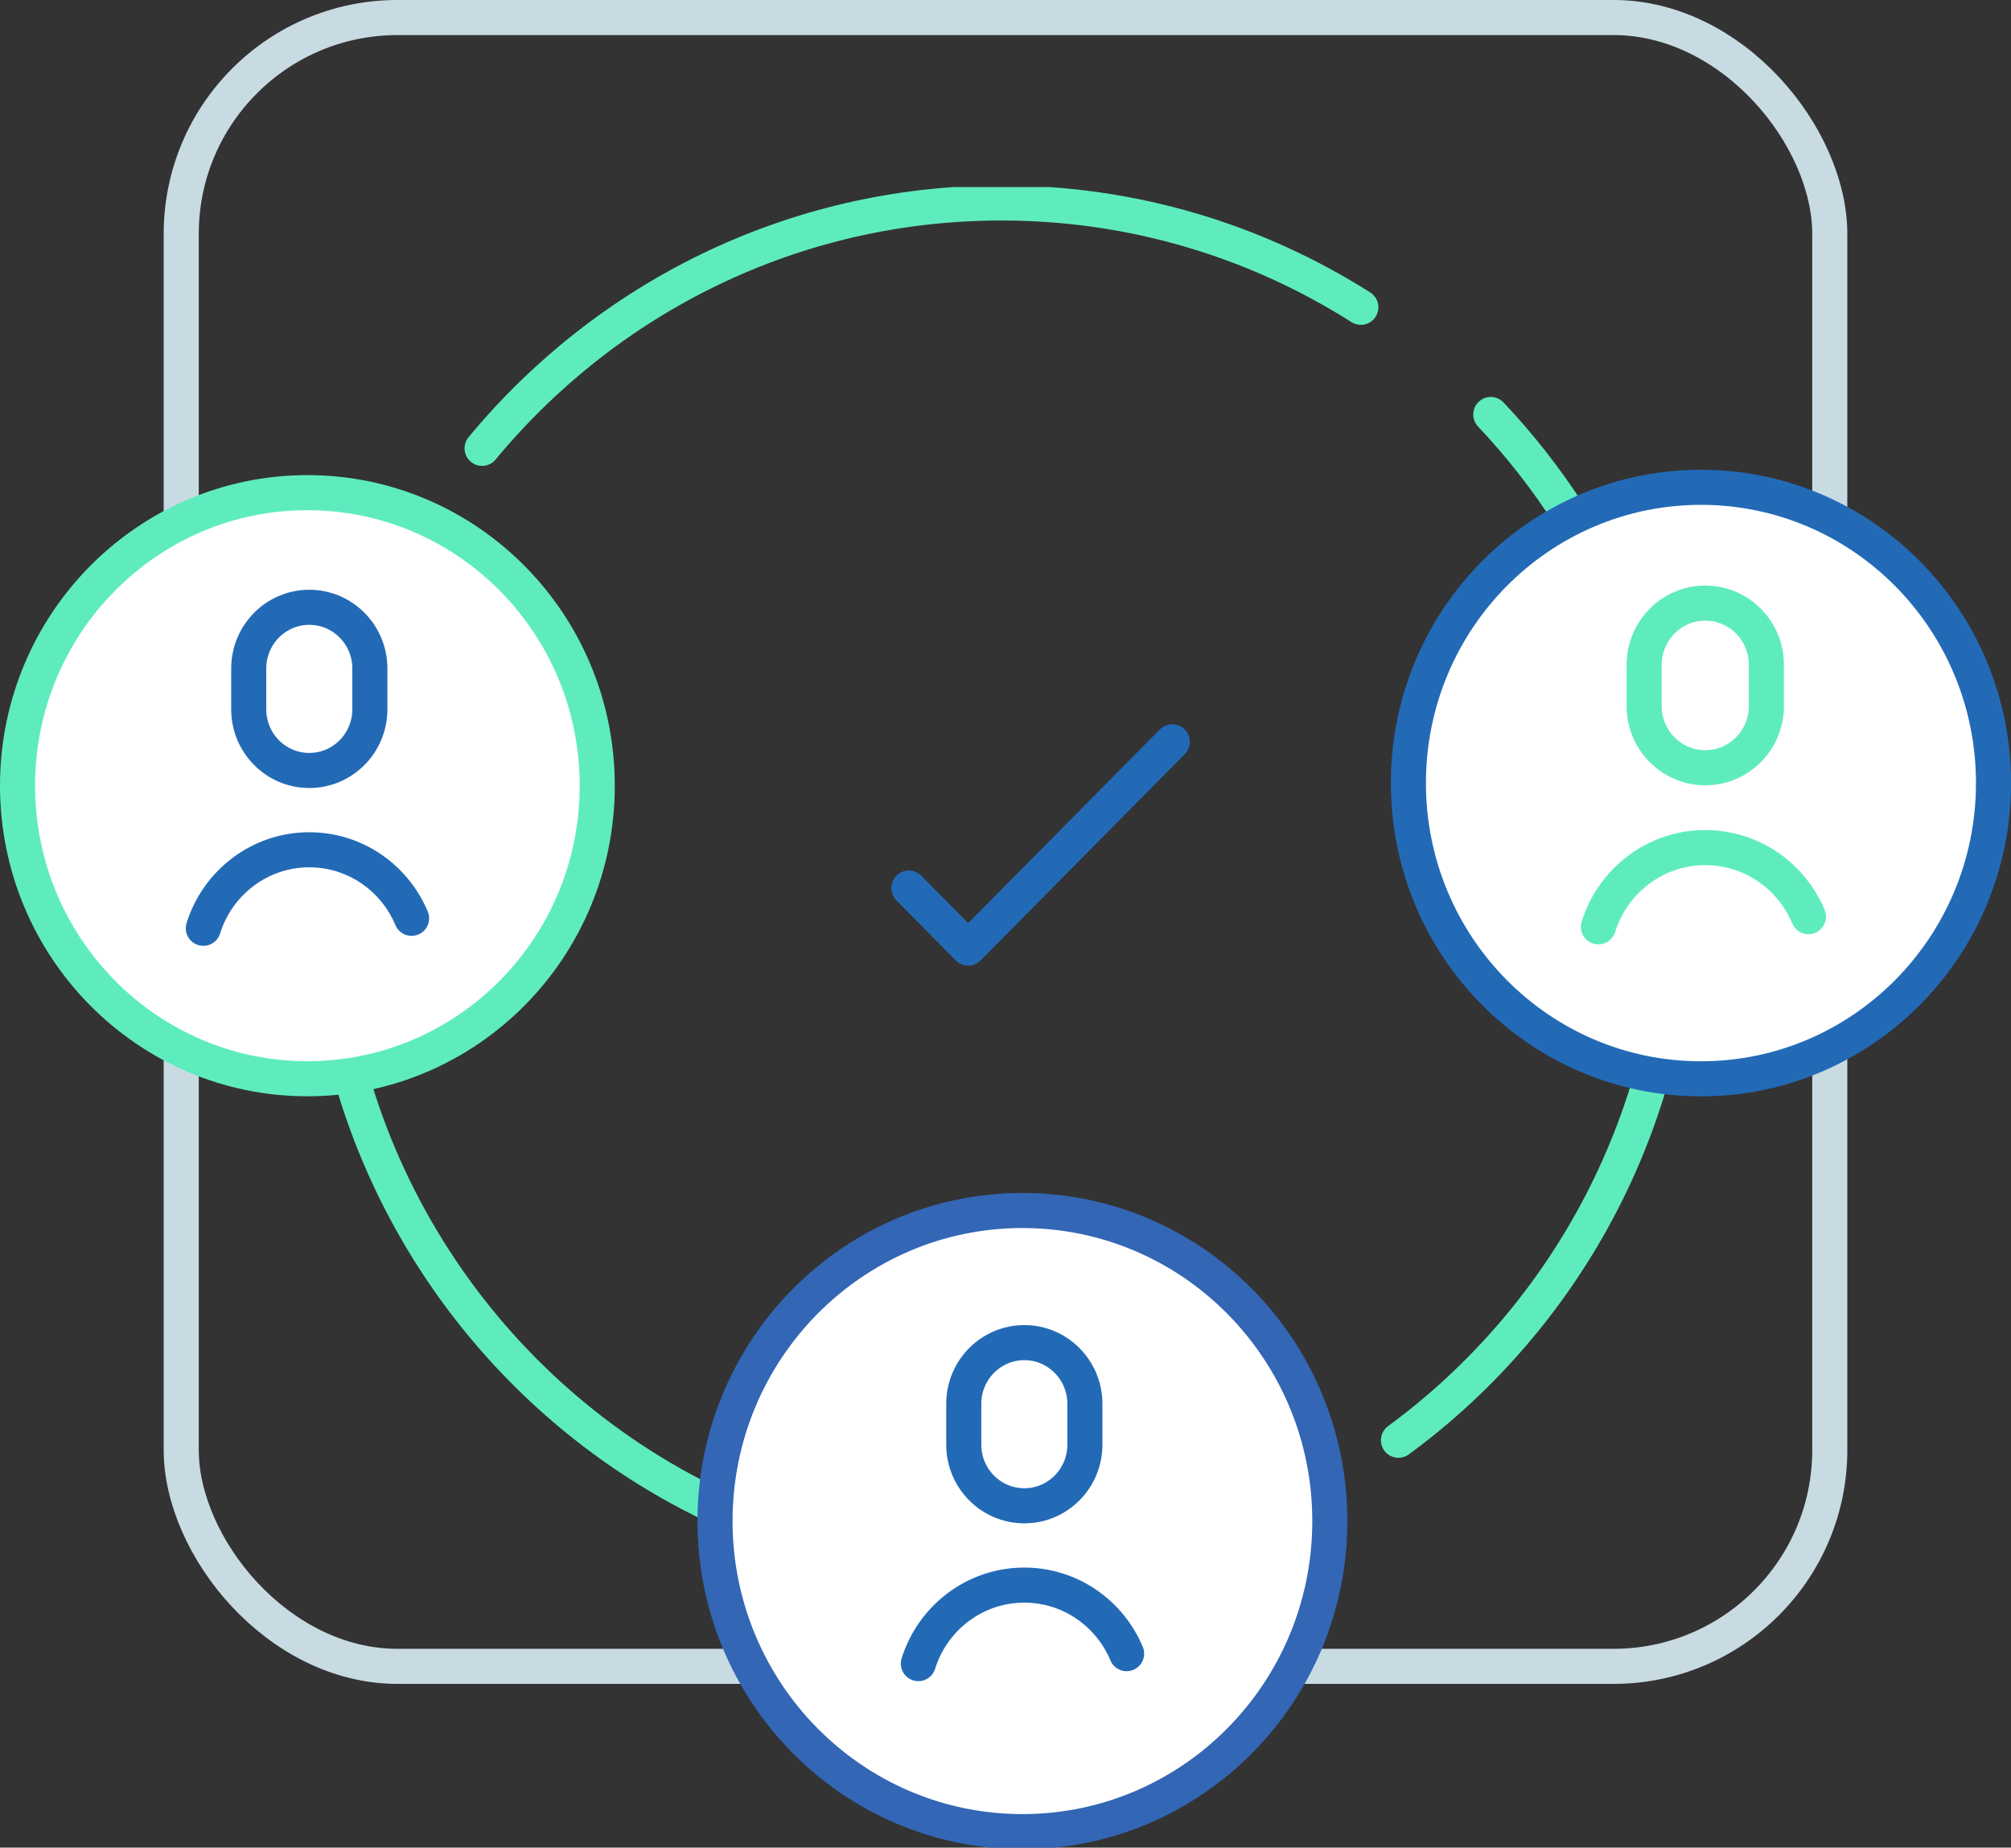
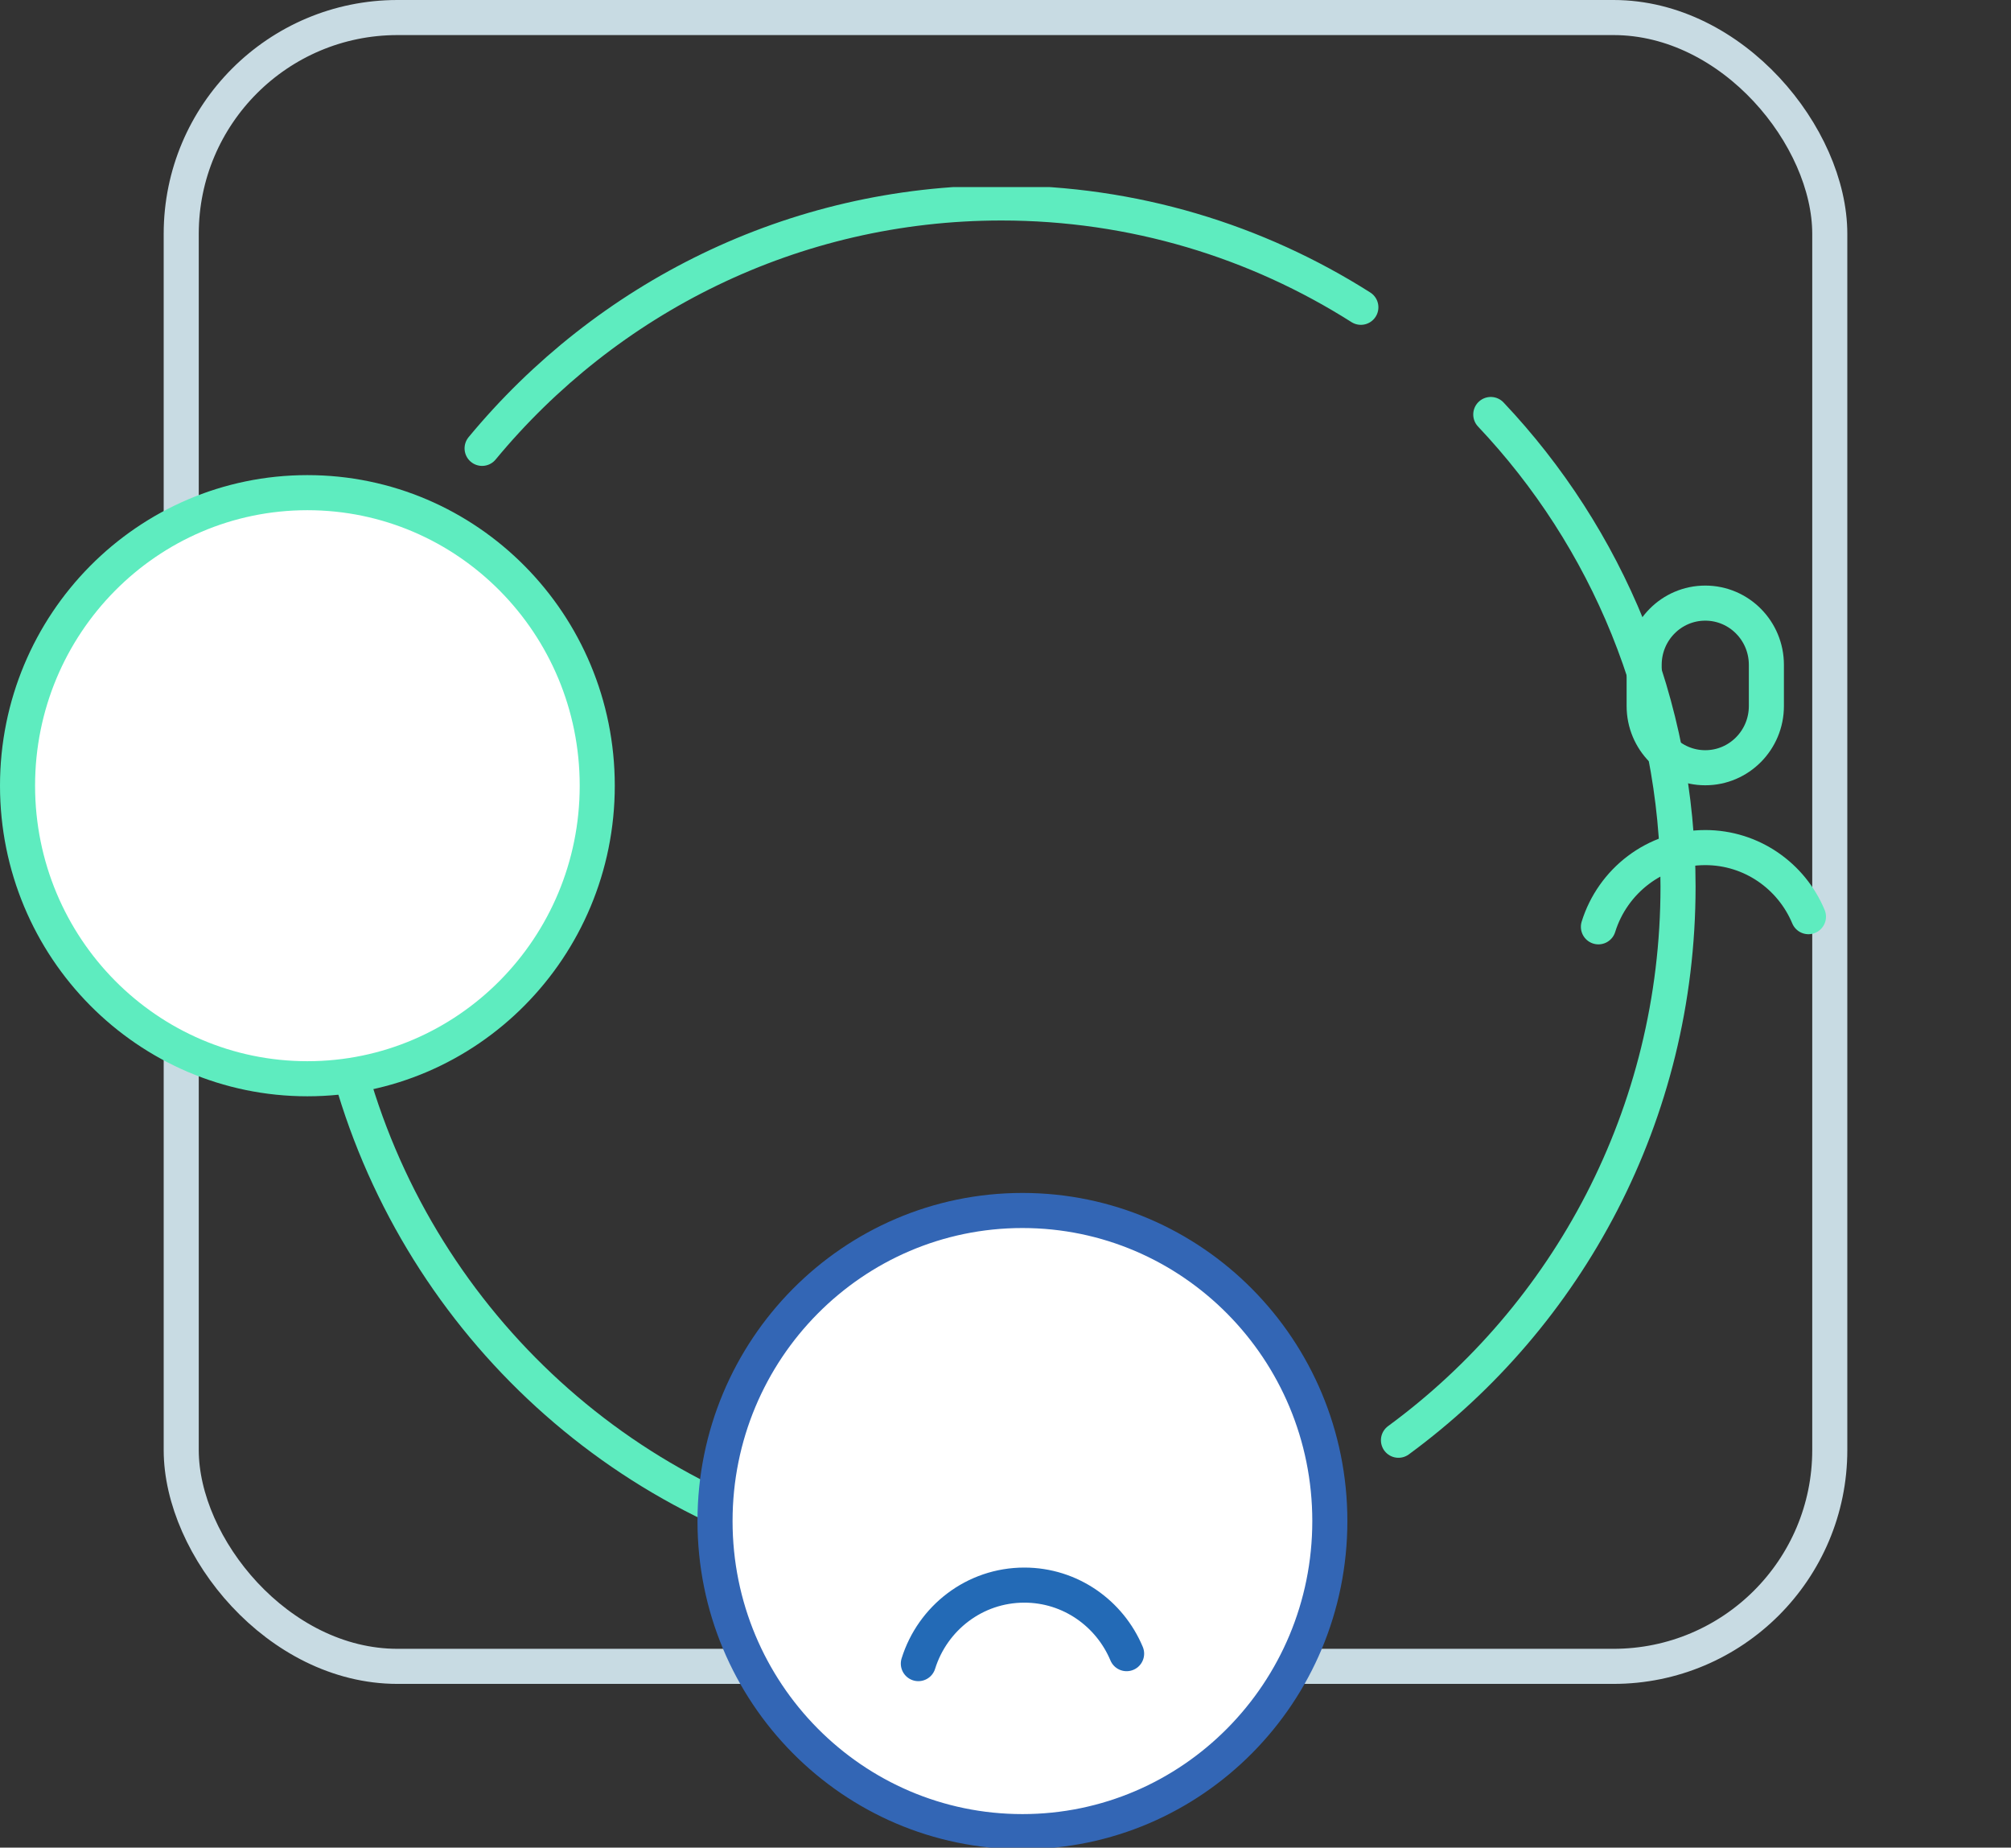
<svg xmlns="http://www.w3.org/2000/svg" width="86" height="79" viewBox="0 0 86 79" fill="none">
  <rect x="0" y="0" width="86" height="79" fill="#333333" stroke="none" />
  <rect x="7.75" y="0.75" width="70.5" height="70.5" rx="9.25" stroke="#C8DBE3" stroke-width="1.5" />
  <g clip-path="url(#clip0_3692_3437)">
    <path d="M20.617 19.171C25.924 12.755 33.901 8.678 42.826 8.678C48.474 8.678 53.742 10.313 58.197 13.139" stroke="#5EECBF" stroke-width="1.5" stroke-linecap="round" stroke-linejoin="round" />
    <path d="M63.753 17.723C68.714 22.971 71.761 30.08 71.761 37.91C71.761 47.643 67.049 56.267 59.805 61.582" stroke="#5EECBF" stroke-width="1.5" stroke-linecap="round" stroke-linejoin="round" />
-     <path d="M85.252 33.482C85.252 40.473 79.644 46.128 72.741 46.128C65.839 46.128 60.23 40.473 60.23 33.482C60.23 26.491 65.839 20.836 72.741 20.836C79.644 20.836 85.252 26.491 85.252 33.482Z" fill="white" stroke="#236AB6" stroke-width="1.5" />
-     <path d="M75.539 28.428C75.539 26.97 74.369 25.788 72.925 25.788C71.482 25.788 70.312 26.97 70.312 28.428V30.188C70.312 31.645 71.482 32.827 72.925 32.827C74.369 32.827 75.539 31.645 75.539 30.188V28.428Z" stroke="#5EECBF" stroke-width="1.5" stroke-linecap="round" stroke-linejoin="round" />
+     <path d="M75.539 28.428C75.539 26.97 74.369 25.788 72.925 25.788C71.482 25.788 70.312 26.97 70.312 28.428V30.188C70.312 31.645 71.482 32.827 72.925 32.827C74.369 32.827 75.539 31.645 75.539 30.188Z" stroke="#5EECBF" stroke-width="1.5" stroke-linecap="round" stroke-linejoin="round" />
    <path d="M68.356 39.629C68.966 37.668 70.781 36.241 72.925 36.241C74.909 36.241 76.613 37.458 77.338 39.195" stroke="#5EECBF" stroke-width="1.5" stroke-linecap="round" stroke-linejoin="round" />
-     <path d="M38.867 37.971L41.404 40.537L50.133 31.719" stroke="#236AB6" stroke-width="1.5" stroke-linecap="round" stroke-linejoin="round" />
    <path d="M35.272 66.135C24.697 63.251 16.521 54.468 14.418 43.494" stroke="#5EECBF" stroke-width="1.5" stroke-linecap="round" stroke-linejoin="round" />
    <path d="M43.724 78.317C50.984 78.317 56.87 72.372 56.87 65.038C56.87 57.703 50.984 51.758 43.724 51.758C36.464 51.758 30.578 57.703 30.578 65.038C30.578 72.372 36.464 78.317 43.724 78.317Z" fill="white" stroke="#3366B5" stroke-width="1.5" stroke-linecap="round" stroke-linejoin="round" />
-     <path d="M46.395 60.025C46.395 58.58 45.235 57.408 43.805 57.408C42.374 57.408 41.215 58.58 41.215 60.025V61.769C41.215 63.214 42.374 64.385 43.805 64.385C45.235 64.385 46.395 63.214 46.395 61.769V60.025Z" stroke="#236AB6" stroke-width="1.5" stroke-linecap="round" stroke-linejoin="round" />
    <path d="M39.273 71.133C39.88 69.187 41.679 67.776 43.805 67.776C45.773 67.776 47.458 68.986 48.179 70.707" stroke="#236AB6" stroke-width="1.5" stroke-linecap="round" stroke-linejoin="round" />
    <path d="M25.541 33.595C25.541 40.522 19.985 46.125 13.146 46.125C6.307 46.125 0.75 40.522 0.75 33.595C0.75 26.668 6.307 21.065 13.146 21.065C19.985 21.065 25.541 26.668 25.541 33.595Z" fill="white" stroke="#5EECBF" stroke-width="1.5" />
-     <path d="M15.817 28.583C15.817 27.138 14.657 25.967 13.227 25.967C11.796 25.967 10.637 27.138 10.637 28.583V30.328C10.637 31.773 11.796 32.944 13.227 32.944C14.657 32.944 15.817 31.773 15.817 30.328V28.583Z" stroke="#236AB6" stroke-width="1.5" stroke-linecap="round" stroke-linejoin="round" />
-     <path d="M8.695 39.692C9.302 37.746 11.101 36.335 13.227 36.335C15.195 36.335 16.88 37.544 17.601 39.265" stroke="#236AB6" stroke-width="1.5" stroke-linecap="round" stroke-linejoin="round" />
  </g>
  <defs>
    <clipPath id="clip0_3692_3437">
      <rect width="86" height="71" fill="white" transform="translate(0 8)" />
    </clipPath>
  </defs>
</svg>